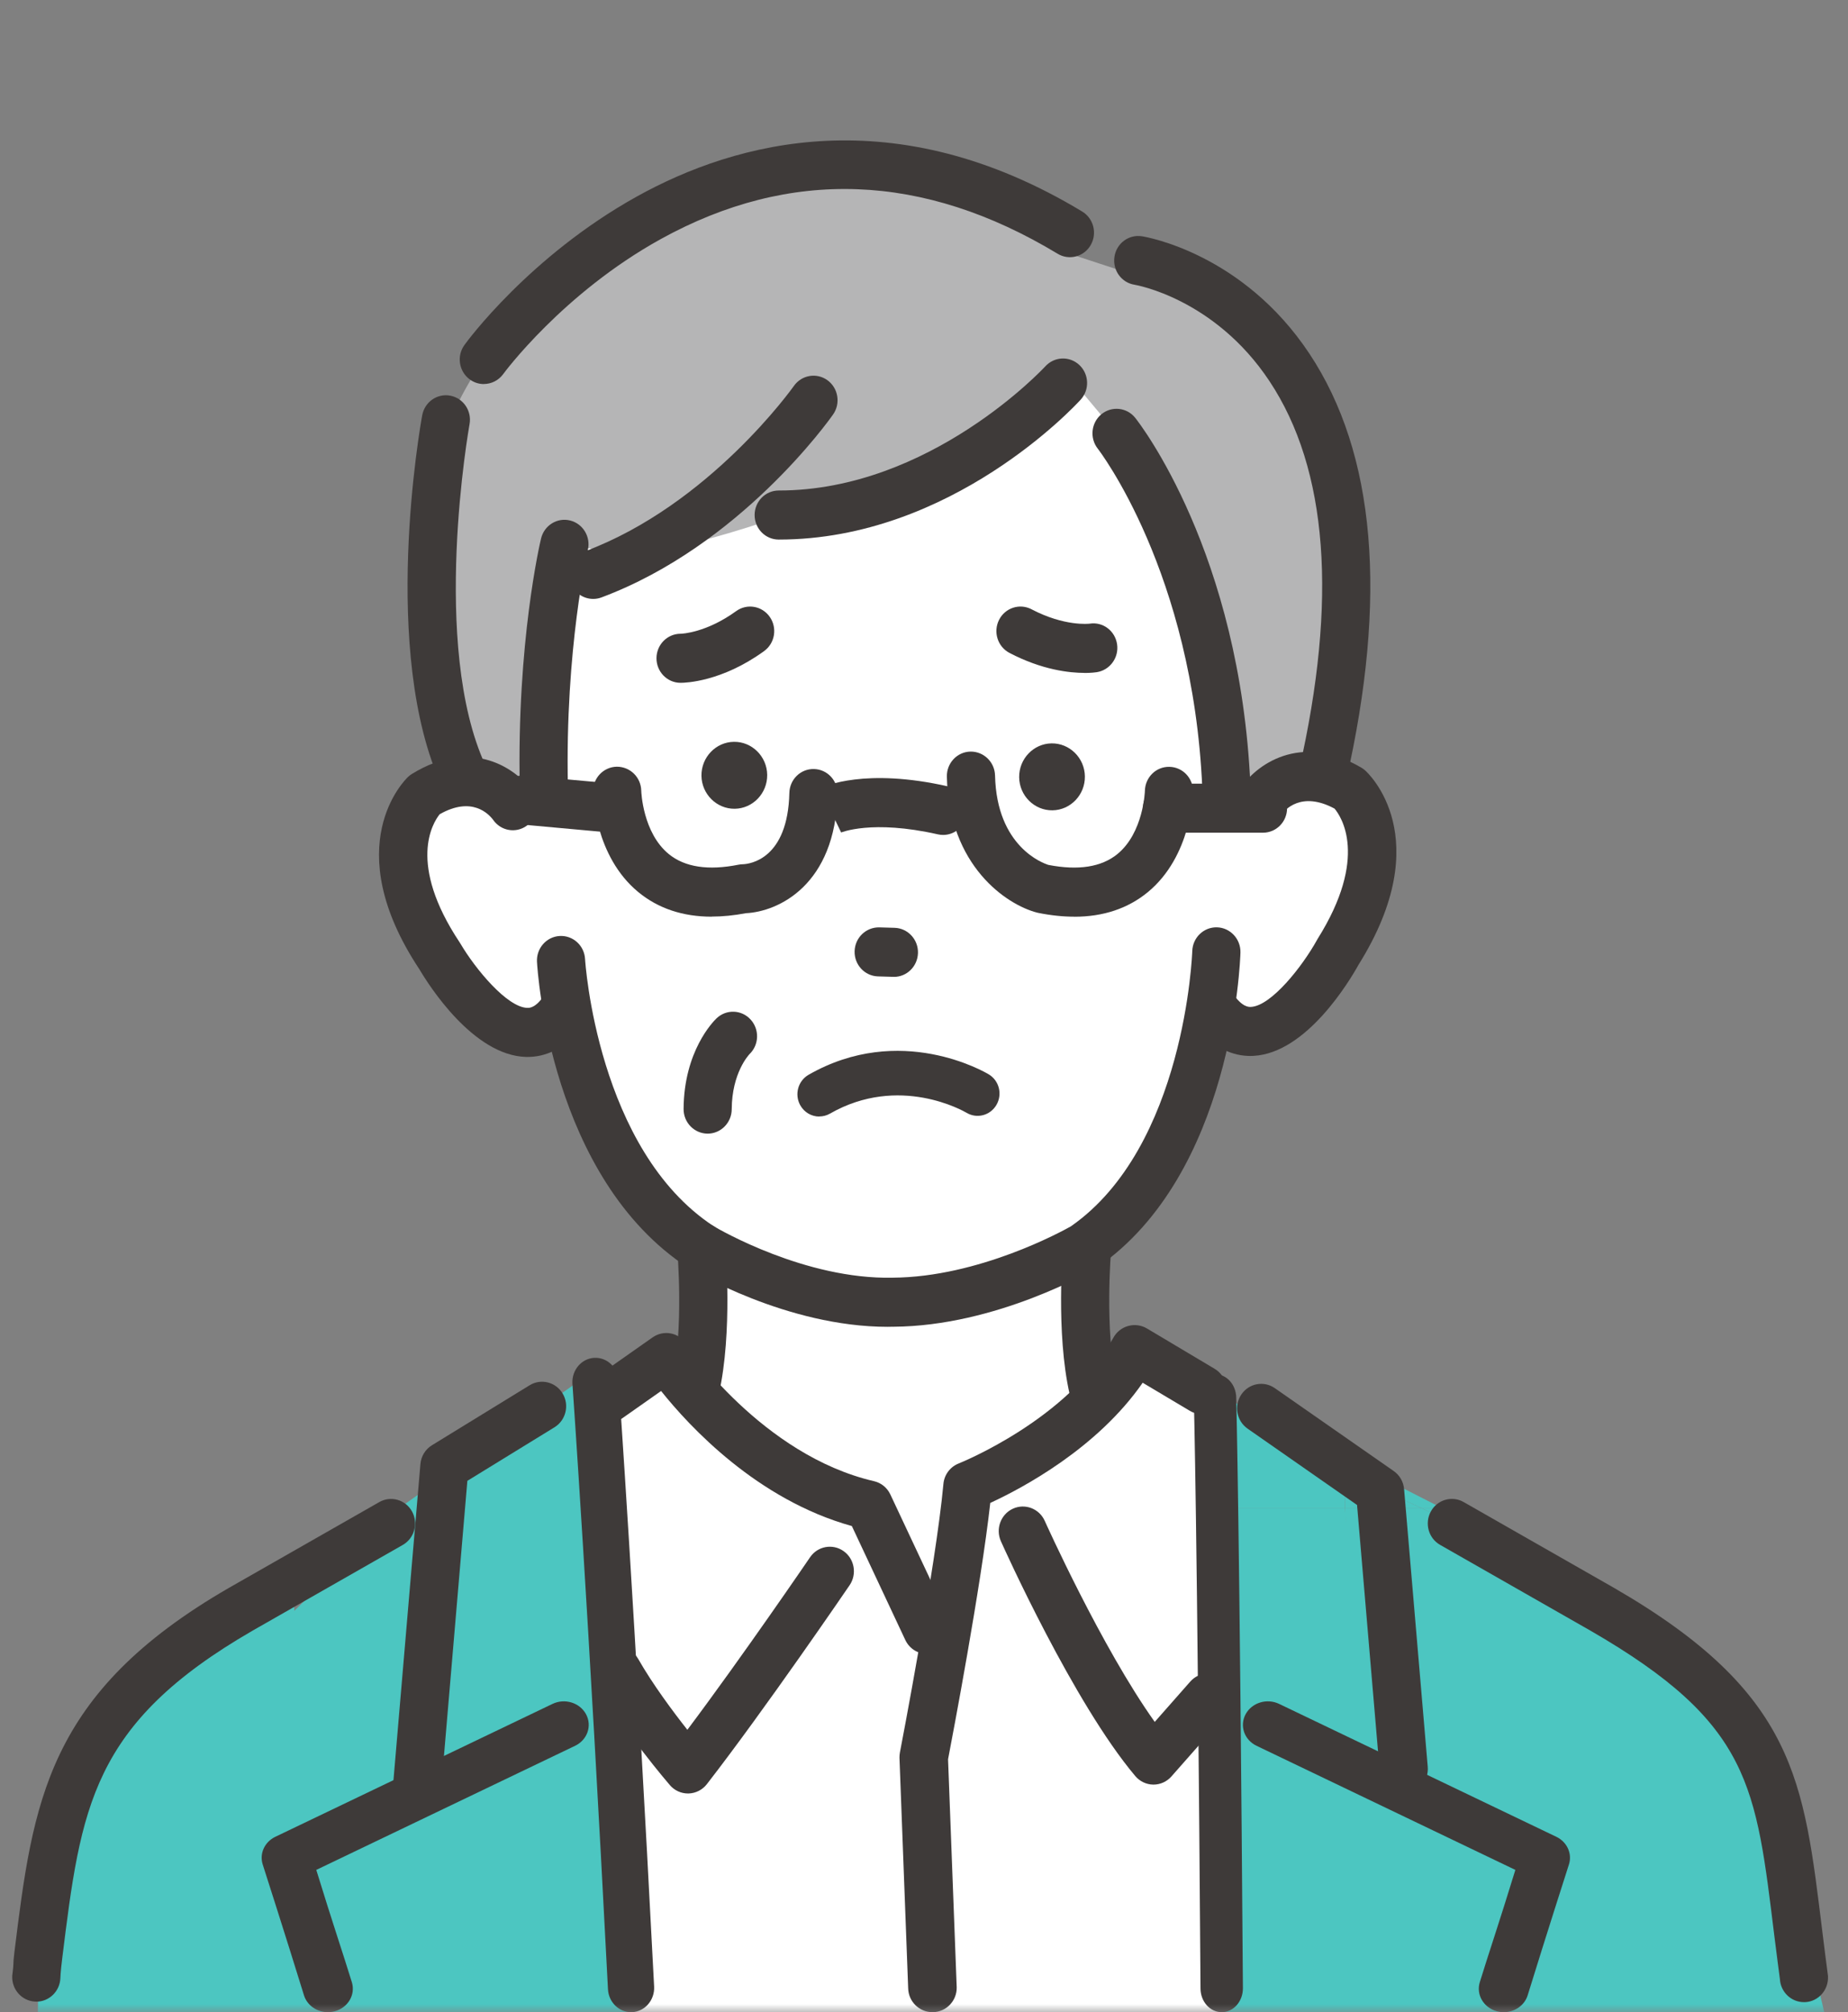
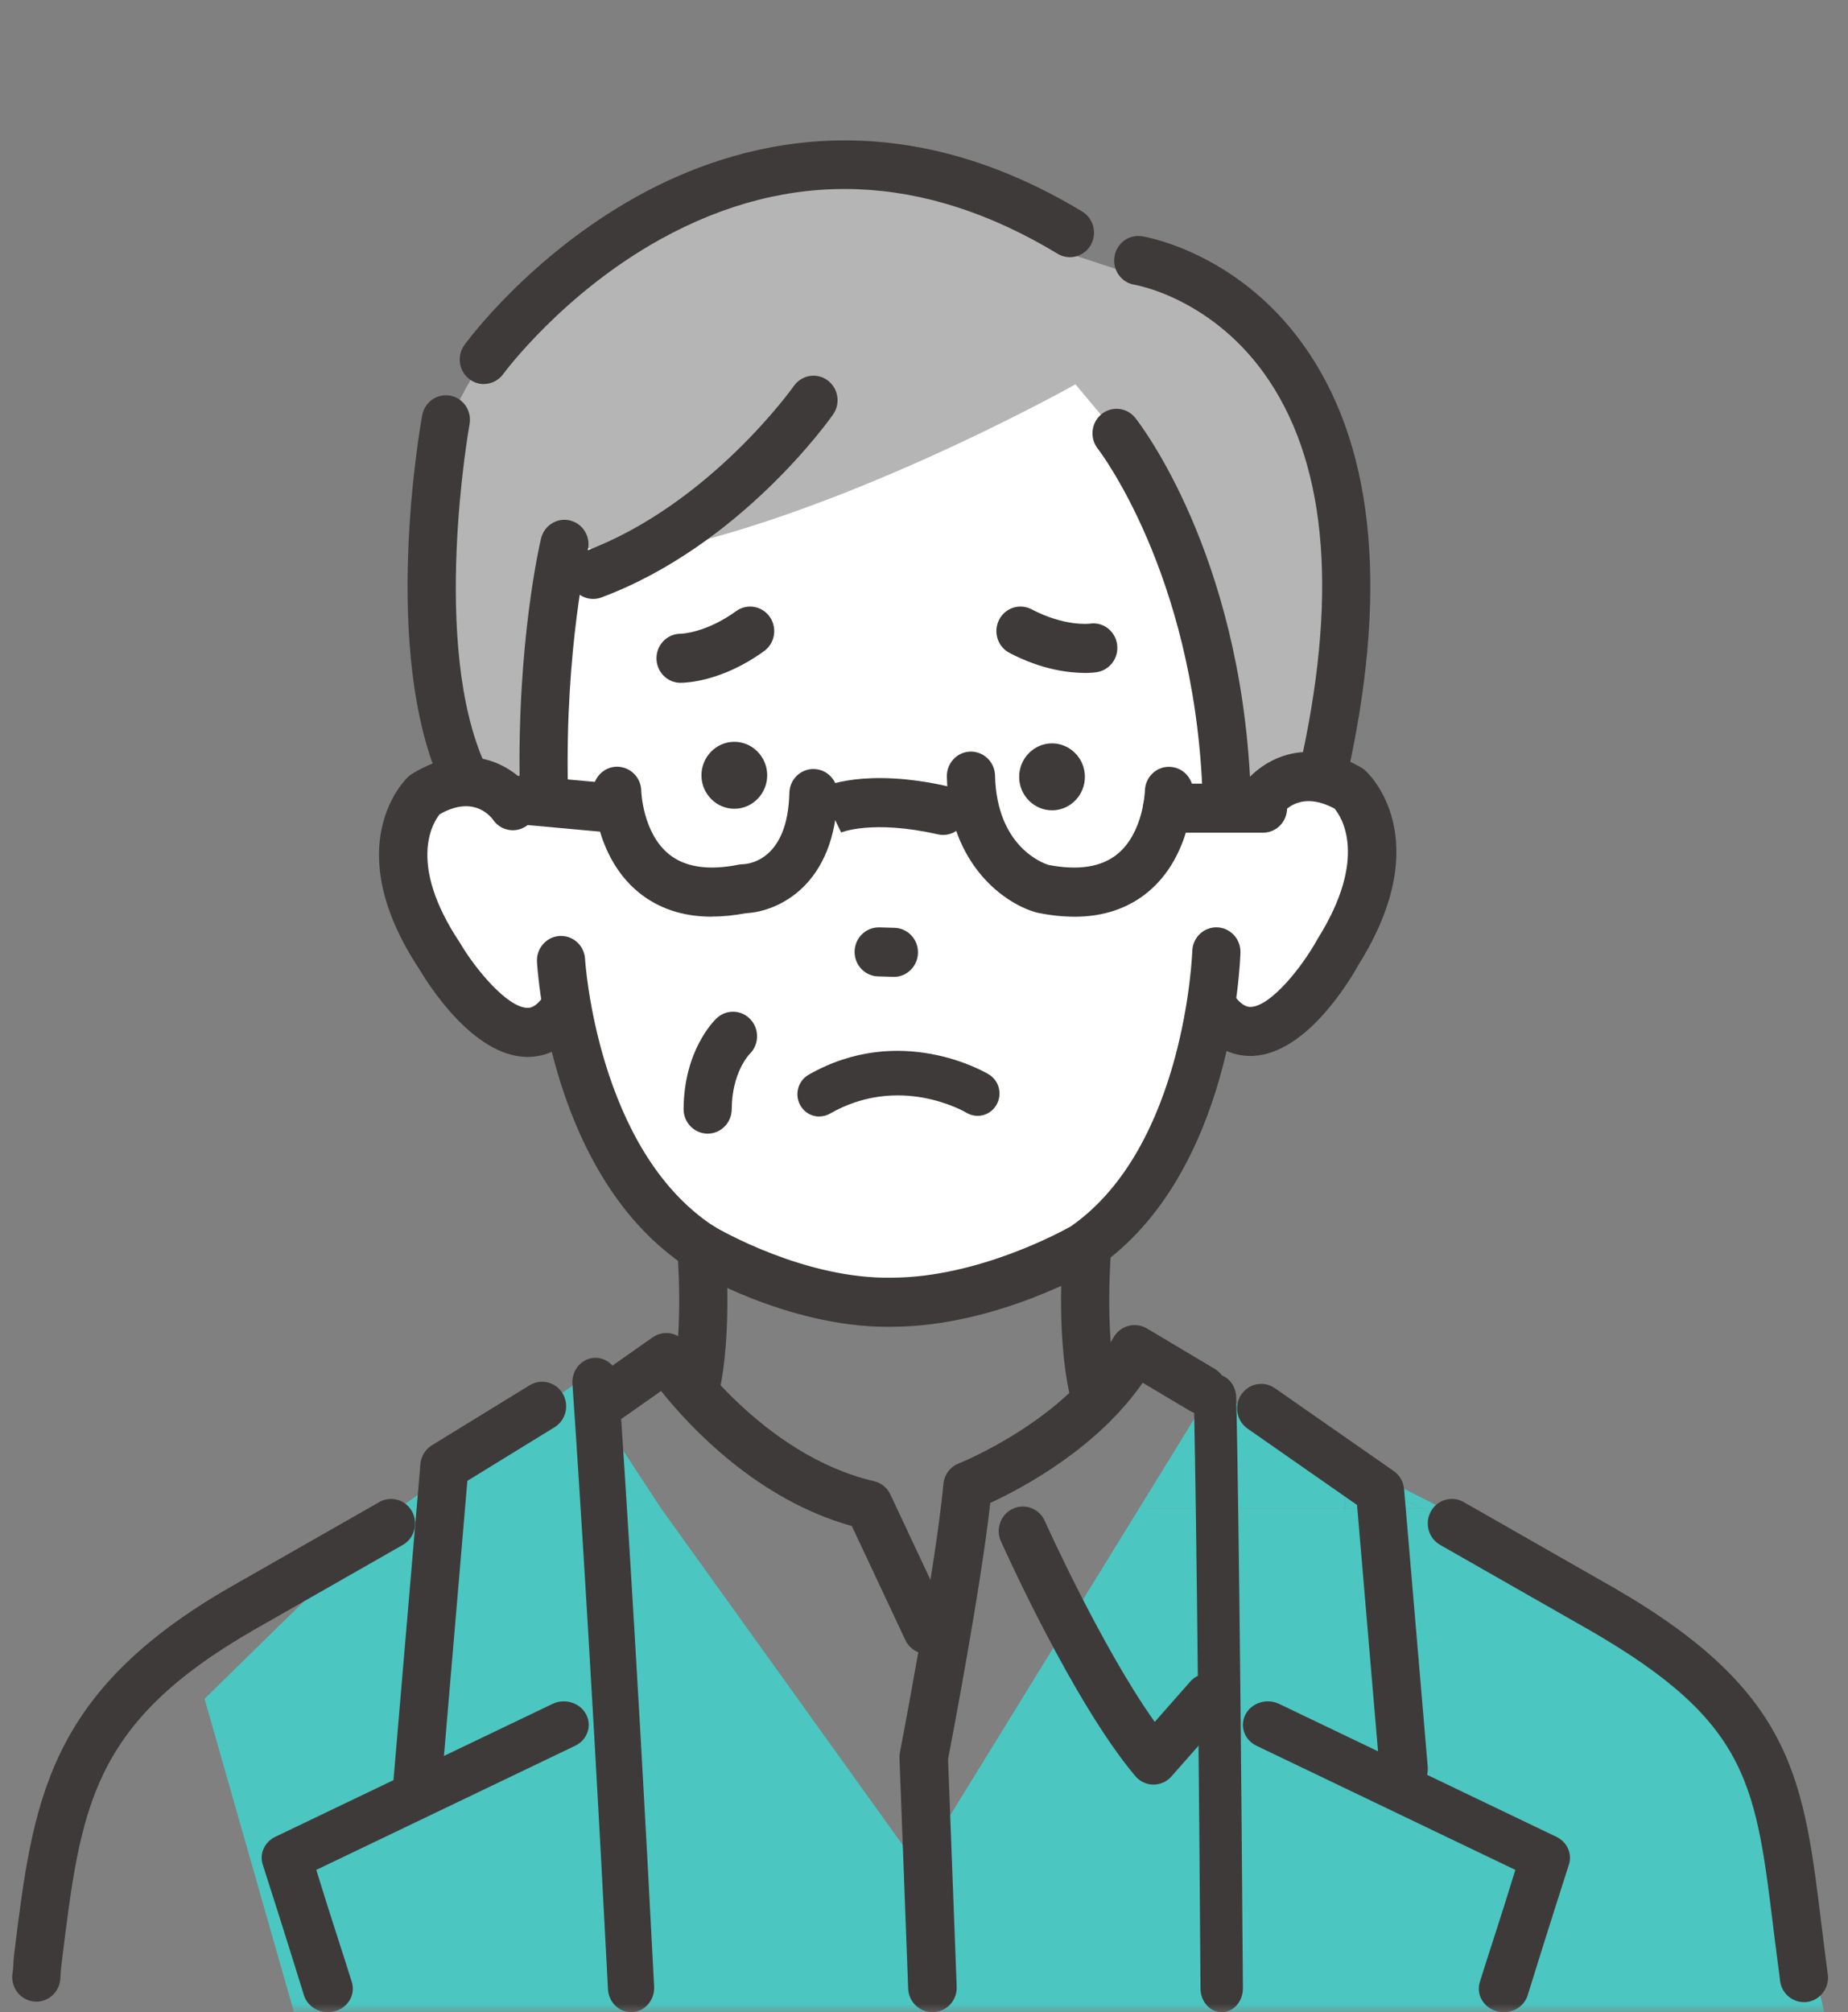
<svg xmlns="http://www.w3.org/2000/svg" width="113" height="123" viewBox="0 0 113 123" fill="none">
  <rect x="0" y="0" width="113" height="123" fill="#808080" stroke="none" />
  <mask id="mask0_92_6999" style="mask-type:luminance" maskUnits="userSpaceOnUse" x="0" y="0" width="113" height="123">
    <path d="M113 0H0V123H113V0Z" fill="white" />
  </mask>
  <g mask="url(#mask0_92_6999)">
    <path d="M82.201 90.364C82.201 90.364 84.233 90.92 86.954 92.201H88.204L74.082 85.013L69.656 92.201H82.246L82.201 90.364Z" fill="#4CC6C1" />
    <path d="M82.201 90.364L82.247 92.201H86.954C84.234 90.917 82.201 90.364 82.201 90.364Z" fill="#4CC6C1" />
    <path d="M93.094 95.93L93.062 94.674L88.202 92.201H86.951C88.817 93.082 91.011 94.306 93.091 95.93H93.094Z" fill="#4CC6C1" />
    <path d="M12.508 103.847L18.172 123.685H84.597L82.244 92.201H69.656L56.16 114.122L40.421 92.201L35.344 84.465L24.387 92.201L12.508 103.847Z" fill="#4CC6C1" />
-     <path d="M17.859 95.524C13.258 98 7.161 102.198 4.888 107.936L2.454 116.196L2.299 123.685H19.214L17.859 95.524Z" fill="#4CC6C1" />
    <path d="M93.094 95.931L93.929 123.685L111.741 123.827L108.333 109.327C108.124 102.994 97.036 99.008 93.094 95.933V95.931Z" fill="#4CC6C1" />
    <path d="M82.244 92.201L83.502 123.685H94.278L93.094 95.93C91.011 94.306 88.82 93.082 86.954 92.201H82.247H82.244Z" fill="#4CC6C1" />
-     <path d="M42.052 66.756C42.052 66.756 43.492 79.253 42.052 84.841L36.236 86.665L56.45 108.364L75.335 92.826L74.596 86.665L66.547 83.723C66.547 83.723 66.301 76.889 67.519 70.376L51.782 64.676L42.054 66.759L42.052 66.756Z" fill="white" />
-     <path d="M38.582 123.685L36.016 85.621L42.095 83.225L55.955 86.433L68.743 83.841L73.863 85.869L74.755 123.685H38.582Z" fill="white" />
    <path d="M83.307 49.369C80.635 46.019 77.007 48.249 77.007 48.249L71.239 32.743H61.056L50.583 29.837L40.916 25.661L35.671 35.515L30.939 49.636C30.939 49.636 27.525 46.297 24.939 49.715C24.939 49.715 21.57 57.215 31.483 64.006C31.483 64.006 34.166 63.319 34.811 62.127C34.811 62.127 38.089 80.1 54.361 79.454C68.965 80.068 73.675 61.92 73.675 61.92C74.35 63.095 76.841 63.409 76.841 63.409C87.466 56.424 83.307 49.369 83.307 49.369Z" fill="white" />
    <path d="M78.265 47.177C78.265 47.177 87.225 28.863 67.787 17.065C67.787 17.065 51.617 4.978 43.982 14.497C43.982 14.497 23.811 16.956 25.935 37.042L26.875 48.115L78.265 47.177Z" fill="white" />
    <path d="M28.302 45.264C28.302 45.264 17.653 24.698 40.493 12.911C40.493 12.911 52.88 5.957 65.765 15.632L69.814 16.959C69.814 16.959 82.718 22.463 81.609 34.981L80.431 46.875L75.418 49.536C75.418 49.536 72.963 34.981 69.222 27.626L65.763 23.494C65.763 23.494 50.784 31.914 38.758 33.967L34.517 33.269C34.517 33.269 31.025 44.869 33.255 49.399L29.839 48.058L28.302 45.261V45.264Z" fill="#B5B5B6" />
    <path d="M41.615 41.739H41.604C40.79 41.734 40.137 41.057 40.142 40.229C40.148 39.406 40.804 38.743 41.61 38.74C41.701 38.74 43.184 38.68 45.016 37.355C45.68 36.876 46.598 37.034 47.07 37.71C47.541 38.386 47.386 39.321 46.721 39.801C44.135 41.674 41.92 41.739 41.618 41.739H41.615Z" fill="#3E3A39" />
    <path d="M66.325 41.134C65.404 41.134 63.717 40.954 61.725 39.91C61.002 39.531 60.718 38.626 61.09 37.89C61.462 37.154 62.351 36.865 63.074 37.244C65.093 38.301 66.577 38.13 66.641 38.122C67.444 37.999 68.186 38.563 68.307 39.384C68.427 40.202 67.865 40.968 67.059 41.09C66.984 41.101 66.727 41.137 66.325 41.137V41.134Z" fill="#3E3A39" />
    <path d="M64.354 49.533C63.248 49.547 62.333 48.639 62.319 47.513C62.306 46.387 63.197 45.455 64.303 45.441C65.409 45.427 66.325 46.335 66.338 47.461C66.352 48.587 65.46 49.519 64.354 49.533Z" fill="#3E3A39" />
    <path d="M44.928 49.438C43.822 49.451 42.906 48.544 42.892 47.418C42.879 46.292 43.771 45.359 44.877 45.346C45.983 45.332 46.898 46.24 46.912 47.366C46.925 48.492 46.033 49.424 44.928 49.438Z" fill="#3E3A39" />
    <path d="M54.661 59.712C54.645 59.712 54.632 59.712 54.616 59.712L53.684 59.685C52.87 59.66 52.232 58.968 52.257 58.142C52.281 57.313 52.958 56.67 53.772 56.689L54.704 56.716C55.518 56.741 56.155 57.433 56.131 58.259C56.107 59.072 55.454 59.715 54.661 59.715V59.712Z" fill="#3E3A39" />
    <path d="M80.862 48.941C80.752 48.941 80.64 48.928 80.528 48.903C79.735 48.715 79.242 47.911 79.427 47.104C81.802 36.688 81.197 28.679 77.622 23.295C74.259 18.227 69.423 17.414 69.375 17.406C68.572 17.281 68.02 16.515 68.146 15.694C68.269 14.877 69.021 14.315 69.827 14.443C70.076 14.481 75.989 15.476 80.064 21.615C84.116 27.716 84.868 36.522 82.3 47.78C82.142 48.473 81.537 48.941 80.868 48.941H80.862Z" fill="#3E3A39" />
    <path d="M28.36 48.941C27.809 48.941 27.279 48.622 27.027 48.08C23.227 39.866 25.709 25.971 25.817 25.385C25.967 24.57 26.735 24.036 27.533 24.186C28.334 24.338 28.861 25.121 28.711 25.933C28.687 26.067 26.296 39.465 29.691 46.801C30.037 47.551 29.723 48.442 28.987 48.797C28.784 48.895 28.569 48.941 28.36 48.941Z" fill="#3E3A39" />
    <path d="M76.452 64.548C75.486 64.548 74.16 64.166 73.001 62.501C72.529 61.825 72.687 60.89 73.351 60.41C74.015 59.93 74.934 60.091 75.405 60.767C75.97 61.577 76.366 61.555 76.495 61.55C77.74 61.484 79.639 59.072 80.528 57.463C80.541 57.439 80.557 57.414 80.57 57.389C83.709 52.39 81.995 49.893 81.604 49.429C79.574 48.339 78.557 49.487 78.289 49.874C77.842 50.566 76.934 50.746 76.254 50.291C75.574 49.836 75.392 48.895 75.842 48.205C76.752 46.801 79.465 44.724 83.232 46.919C83.318 46.968 83.395 47.025 83.47 47.09C83.655 47.254 87.931 51.199 83.074 58.968C82.525 59.958 79.896 64.368 76.65 64.543C76.586 64.546 76.519 64.548 76.452 64.548Z" fill="#3E3A39" />
    <path d="M42.517 86.387C42.408 86.387 42.295 86.373 42.185 86.349C41.393 86.163 40.9 85.356 41.082 84.549C41.835 81.24 41.417 76.423 41.412 76.374C41.339 75.548 41.934 74.82 42.745 74.744C43.556 74.667 44.271 75.275 44.346 76.101C44.365 76.317 44.81 81.45 43.953 85.225C43.795 85.918 43.19 86.387 42.52 86.387H42.517Z" fill="#3E3A39" />
    <path d="M66.839 86.387C66.17 86.387 65.562 85.918 65.406 85.225C64.55 81.453 64.994 76.319 65.013 76.101C65.085 75.278 65.805 74.667 66.612 74.744C67.42 74.817 68.017 75.548 67.945 76.371C67.94 76.42 67.525 81.245 68.274 84.547C68.456 85.354 67.964 86.158 67.171 86.346C67.059 86.373 66.949 86.384 66.839 86.384V86.387Z" fill="#3E3A39" />
    <path d="M29.584 23.477C29.279 23.477 28.974 23.381 28.709 23.182C28.056 22.689 27.916 21.754 28.401 21.086C28.559 20.865 32.377 15.667 38.919 12.025C45.035 8.622 54.725 6.016 66.175 12.932C66.874 13.355 67.104 14.274 66.689 14.988C66.274 15.699 65.372 15.934 64.67 15.511C56.469 10.555 48.31 10.253 40.419 14.606C34.415 17.918 30.803 22.817 30.768 22.869C30.479 23.264 30.034 23.474 29.582 23.474L29.584 23.477Z" fill="#3E3A39" />
    <path d="M32.265 64.608C32.23 64.608 32.198 64.608 32.163 64.608C28.934 64.518 26.216 60.219 25.645 59.251C20.628 51.678 24.778 47.654 24.957 47.485C25.03 47.417 25.107 47.357 25.19 47.308C28.878 45.032 31.625 47.022 32.565 48.393C33.031 49.072 32.867 50.007 32.2 50.481C31.539 50.953 30.629 50.792 30.16 50.124C29.882 49.748 28.851 48.655 26.885 49.773C26.47 50.288 24.893 52.774 28.106 57.605C28.122 57.629 28.139 57.654 28.152 57.678C29.073 59.243 31.012 61.577 32.243 61.609C32.372 61.612 32.76 61.623 33.296 60.813C33.748 60.126 34.664 59.944 35.339 60.404C36.014 60.865 36.193 61.797 35.74 62.484C34.592 64.226 33.234 64.608 32.265 64.608Z" fill="#3E3A39" />
    <path d="M54.281 81.106C48.095 81.106 42.368 77.674 42.124 77.527C42.111 77.519 42.097 77.511 42.084 77.502C33.654 72.012 32.865 59.333 32.835 58.796C32.79 57.97 33.411 57.261 34.222 57.215C35.039 57.169 35.73 57.801 35.775 58.627C35.781 58.742 36.517 70.292 43.645 74.959C43.977 75.155 49.247 78.219 54.578 78.102C59.848 78.072 64.97 75.254 65.484 74.962C72.468 70.096 72.901 58.259 72.904 58.139C72.928 57.313 73.606 56.662 74.42 56.686C75.231 56.711 75.871 57.4 75.85 58.226C75.834 58.777 75.376 71.767 67.088 77.478C67.059 77.497 67.029 77.516 67 77.535C66.754 77.68 60.922 81.066 54.618 81.101C54.506 81.101 54.391 81.104 54.278 81.104L54.281 81.106Z" fill="#3E3A39" />
    <path d="M43.524 56.035C41.752 56.035 40.244 55.531 39.029 54.53C36.356 52.328 36.268 48.552 36.265 48.391C36.252 47.562 36.902 46.881 37.714 46.867C38.53 46.864 39.194 47.511 39.211 48.337C39.211 48.397 39.304 50.91 40.895 52.208C41.875 53.009 43.313 53.227 45.163 52.856C45.251 52.837 45.343 52.829 45.434 52.829C45.87 52.81 48.173 52.507 48.267 48.473C48.285 47.644 48.957 46.987 49.774 47.009C50.588 47.028 51.231 47.715 51.212 48.544C51.084 54.121 47.573 55.73 45.608 55.822C44.877 55.961 44.18 56.029 43.522 56.029L43.524 56.035Z" fill="#3E3A39" />
    <path d="M65.693 56.035C64.997 56.035 64.263 55.959 63.487 55.803C63.46 55.798 63.433 55.792 63.406 55.784C61.556 55.304 58.027 52.949 57.898 47.478C57.88 46.649 58.522 45.962 59.336 45.943C60.148 45.929 60.825 46.578 60.844 47.407C60.946 51.771 63.797 52.775 64.108 52.87C65.934 53.224 67.351 53.001 68.323 52.21C69.924 50.902 70.007 48.364 70.007 48.339C70.028 47.513 70.69 46.856 71.509 46.875C72.32 46.892 72.963 47.568 72.952 48.394C72.952 48.555 72.861 52.328 70.189 54.533C68.973 55.533 67.468 56.038 65.693 56.038V56.035Z" fill="#3E3A39" />
    <path d="M57.671 51.038C57.564 51.038 57.457 51.027 57.349 51.002C53.309 50.086 51.424 50.891 51.405 50.899L51.432 50.885L50.141 48.189C50.409 48.056 52.91 46.921 57.989 48.075C58.782 48.255 59.283 49.056 59.106 49.863C58.953 50.561 58.346 51.038 57.671 51.038Z" fill="#3E3A39" />
    <path d="M36.758 50.836C36.715 50.836 36.669 50.836 36.624 50.831L31.855 50.397C31.044 50.323 30.447 49.596 30.519 48.77C30.591 47.944 31.306 47.333 32.117 47.409L36.886 47.843C37.698 47.916 38.295 48.644 38.223 49.47C38.156 50.25 37.51 50.836 36.758 50.836Z" fill="#3E3A39" />
    <path d="M77.229 50.901H71.362C70.548 50.901 69.889 50.231 69.889 49.402C69.889 48.573 70.548 47.903 71.362 47.903H77.229C78.043 47.903 78.701 48.573 78.701 49.402C78.701 50.231 78.043 50.901 77.229 50.901Z" fill="#3E3A39" />
    <path d="M33.255 49.615C32.457 49.615 31.801 48.964 31.783 48.148C31.595 39.259 33.022 33.171 33.084 32.918C33.277 32.114 34.072 31.62 34.862 31.817C35.652 32.013 36.136 32.822 35.944 33.627C35.93 33.687 34.546 39.613 34.725 48.086C34.744 48.914 34.099 49.599 33.285 49.618C33.274 49.618 33.263 49.618 33.253 49.618L33.255 49.615Z" fill="#3E3A39" />
    <path d="M74.987 49.615C74.203 49.615 73.552 48.988 73.517 48.181C72.942 34.968 67.184 27.501 67.126 27.427C66.617 26.781 66.719 25.838 67.35 25.32C67.982 24.802 68.909 24.903 69.418 25.544C69.68 25.873 75.836 33.787 76.46 48.044C76.495 48.87 75.866 49.571 75.054 49.609C75.033 49.609 75.009 49.609 74.987 49.609V49.615Z" fill="#3E3A39" />
-     <path d="M47.616 32.983C46.802 32.983 46.143 32.312 46.143 31.484C46.143 30.655 46.802 29.984 47.616 29.984C56.878 29.984 63.851 22.468 63.92 22.392C64.475 21.787 65.404 21.752 66.001 22.313C66.598 22.875 66.633 23.823 66.081 24.429C65.765 24.777 58.19 32.983 47.616 32.983Z" fill="#3E3A39" />
    <path d="M36.271 36.611C35.671 36.611 35.106 36.235 34.889 35.627C34.608 34.85 35.001 33.989 35.764 33.703C43.393 30.854 48.492 23.665 48.542 23.595C49.014 22.921 49.935 22.763 50.596 23.243C51.258 23.723 51.413 24.66 50.942 25.334C50.714 25.661 45.254 33.354 36.779 36.519C36.613 36.582 36.442 36.611 36.273 36.611H36.271Z" fill="#3E3A39" />
    <path d="M56.688 101.102C56.139 101.102 55.612 100.789 55.357 100.249L52.088 93.284C46.304 91.678 42.159 87.202 40.424 85.029L38.057 86.692C37.387 87.164 36.469 86.992 36.008 86.311C35.548 85.629 35.714 84.694 36.383 84.225L39.907 81.75C40.231 81.523 40.63 81.436 41.016 81.51C41.401 81.584 41.741 81.812 41.963 82.142C42.009 82.208 46.599 88.957 53.443 90.541C53.882 90.642 54.251 90.942 54.444 91.356L58.014 98.957C58.364 99.704 58.054 100.598 57.32 100.955C57.114 101.056 56.9 101.102 56.685 101.102H56.688Z" fill="#3E3A39" />
-     <path d="M42.068 109.632C41.645 109.632 41.24 109.447 40.962 109.122C40.849 108.991 38.172 105.878 36.48 102.918C36.07 102.204 36.308 101.285 37.012 100.868C37.717 100.451 38.616 100.693 39.026 101.41C39.912 102.961 41.141 104.611 42.03 105.739C45.375 101.285 49.488 95.26 49.533 95.192C49.996 94.511 50.915 94.344 51.582 94.816C52.251 95.287 52.414 96.223 51.951 96.901C51.9 96.978 46.738 104.537 43.222 109.062C42.952 109.411 42.542 109.618 42.105 109.632C42.092 109.632 42.079 109.632 42.068 109.632Z" fill="#3E3A39" />
    <path d="M57.017 123C56.21 123 55.548 122.352 55.532 121.535L55 107.438C55 107.332 55.008 107.229 55.027 107.126C55.049 107.012 57.233 95.683 57.687 90.71C57.738 90.145 58.103 89.66 58.627 89.456C58.692 89.429 65.376 86.754 68.076 81.778C68.268 81.423 68.597 81.162 68.986 81.054C69.375 80.945 69.791 81.002 70.137 81.209L74.271 83.672C74.976 84.093 75.211 85.007 74.792 85.718C74.374 86.426 73.464 86.662 72.756 86.241L69.872 84.524C67.069 88.564 62.454 90.995 60.552 91.871C59.983 96.99 58.233 106.179 57.971 107.541L58.5 121.481C58.516 122.305 57.863 122.986 57.044 123C57.033 123 57.025 123 57.015 123H57.017Z" fill="#3E3A39" />
    <path d="M70.534 109.089C70.534 109.089 70.524 109.089 70.518 109.089C70.095 109.084 69.694 108.893 69.418 108.566C65.639 104.084 61.382 94.614 61.203 94.213C60.865 93.461 61.192 92.569 61.931 92.226C62.673 91.882 63.546 92.215 63.883 92.967C63.92 93.052 67.364 100.707 70.609 105.256L72.781 102.792C73.325 102.176 74.256 102.124 74.862 102.678C75.467 103.231 75.518 104.18 74.974 104.796L71.63 108.59C71.351 108.907 70.952 109.089 70.534 109.089Z" fill="#3E3A39" />
    <path d="M25.504 110.722C25.461 110.722 25.418 110.722 25.375 110.717C24.564 110.646 23.964 109.918 24.036 109.095L25.707 89.497C25.747 89.02 26.01 88.59 26.414 88.344L32.385 84.678C33.081 84.25 33.986 84.479 34.407 85.187C34.827 85.896 34.602 86.818 33.906 87.246L28.578 90.52L26.974 109.357C26.907 110.136 26.264 110.725 25.509 110.728L25.504 110.722Z" fill="#3E3A39" />
    <path d="M20.05 123C19.387 123 18.78 122.593 18.586 121.964C17.435 118.234 16.06 113.958 16.06 113.958C15.857 113.298 16.182 112.593 16.834 112.28L33.782 104.157C34.533 103.796 35.451 104.078 35.834 104.786C36.216 105.493 35.917 106.357 35.165 106.717L19.34 114.303C20.316 117.485 20.985 119.442 21.514 121.165C21.75 121.927 21.284 122.723 20.474 122.943C20.333 122.982 20.189 123 20.05 123Z" fill="#3E3A39" />
    <path d="M85.829 109.632C85.074 109.632 84.432 109.043 84.365 108.261L82.98 91.997L76.286 87.33C75.614 86.861 75.443 85.928 75.903 85.244C76.364 84.56 77.28 84.386 77.952 84.855L85.222 89.922C85.586 90.176 85.819 90.582 85.856 91.029L87.302 107.999C87.372 108.825 86.772 109.55 85.963 109.621C85.921 109.624 85.878 109.626 85.835 109.626L85.829 109.632Z" fill="#3E3A39" />
    <path d="M38.587 123C37.842 123 37.217 122.388 37.176 121.597C35.986 98.471 35.02 84.877 35.002 84.567C34.959 83.749 35.555 83.048 36.333 83.002C37.112 82.959 37.78 83.582 37.824 84.4C37.842 84.71 38.808 98.309 39.998 121.438C40.039 122.255 39.443 122.954 38.662 123C38.636 123 38.61 123 38.585 123H38.587Z" fill="#3E3A39" />
    <path d="M74.704 123C73.992 123 73.412 122.357 73.408 121.555C73.207 92.961 73.002 85.715 73 85.471C72.993 84.667 73.566 84.008 74.282 84C74.287 84 74.291 84 74.296 84C75.005 84 75.583 84.64 75.592 85.44C75.595 85.683 75.797 92.934 76 121.534C76.005 122.338 75.43 122.995 74.713 123H74.704Z" fill="#3E3A39" />
    <path d="M110.304 122.387C109.524 122.387 108.874 121.766 108.834 120.964C108.834 120.964 108.614 119.299 108.507 118.424C107.361 109.169 107.109 105.369 97.239 99.671L88.057 94.434C87.348 94.031 87.096 93.115 87.492 92.392C87.889 91.67 88.788 91.411 89.498 91.817L98.685 97.059C109.843 103.504 110.288 108.852 111.428 118.05C111.538 118.936 111.653 119.855 111.779 120.809C111.784 120.85 111.776 120.814 111.776 120.814C111.816 121.64 111.193 122.347 110.381 122.387C110.357 122.387 110.33 122.387 110.306 122.387H110.304Z" fill="#3E3A39" />
    <path d="M2.218 122.352C2.194 122.352 2.167 122.352 2.143 122.352C1.332 122.311 0.705 121.605 0.748 120.779C0.748 120.779 0.743 120.814 0.748 120.773C0.874 119.822 0.77 120.236 0.879 119.348C2.02 110.15 2.842 103.504 13.995 97.065L23.19 91.82C23.9 91.413 24.797 91.672 25.196 92.395C25.592 93.117 25.34 94.031 24.631 94.437L15.443 99.679C5.581 105.374 4.95 110.471 3.803 119.726C3.694 120.602 3.691 120.934 3.691 120.934C3.651 121.736 3 122.357 2.221 122.357L2.218 122.352Z" fill="#3E3A39" />
    <path d="M50.098 68.253C49.629 68.253 49.177 68.002 48.931 67.558C48.569 66.901 48.797 66.072 49.439 65.701C55.046 62.487 60.244 65.543 60.461 65.674C61.098 66.058 61.307 66.892 60.929 67.541C60.554 68.187 59.735 68.403 59.1 68.021C58.924 67.918 54.98 65.652 50.751 68.073C50.542 68.193 50.318 68.247 50.095 68.247L50.098 68.253Z" fill="#3E3A39" />
    <path d="M91.95 123C92.613 123 93.22 122.593 93.414 121.964C94.565 118.234 95.94 113.958 95.94 113.958C96.143 113.298 95.818 112.593 95.166 112.28L78.218 104.157C77.467 103.796 76.549 104.078 76.166 104.786C75.784 105.493 76.083 106.357 76.835 106.717L92.66 114.303C91.684 117.485 91.016 119.442 90.486 121.165C90.25 121.927 90.716 122.723 91.526 122.943C91.667 122.982 91.811 123 91.95 123Z" fill="#3E3A39" />
    <path d="M43.273 69.297H43.265C42.451 69.291 41.795 68.618 41.8 67.789C41.819 64.259 43.61 62.444 43.814 62.25C44.406 61.683 45.34 61.713 45.894 62.318C46.446 62.918 46.422 63.856 45.843 64.423C45.774 64.494 44.754 65.592 44.743 67.806C44.737 68.632 44.079 69.297 43.27 69.297H43.273Z" fill="#3E3A39" />
  </g>
</svg>